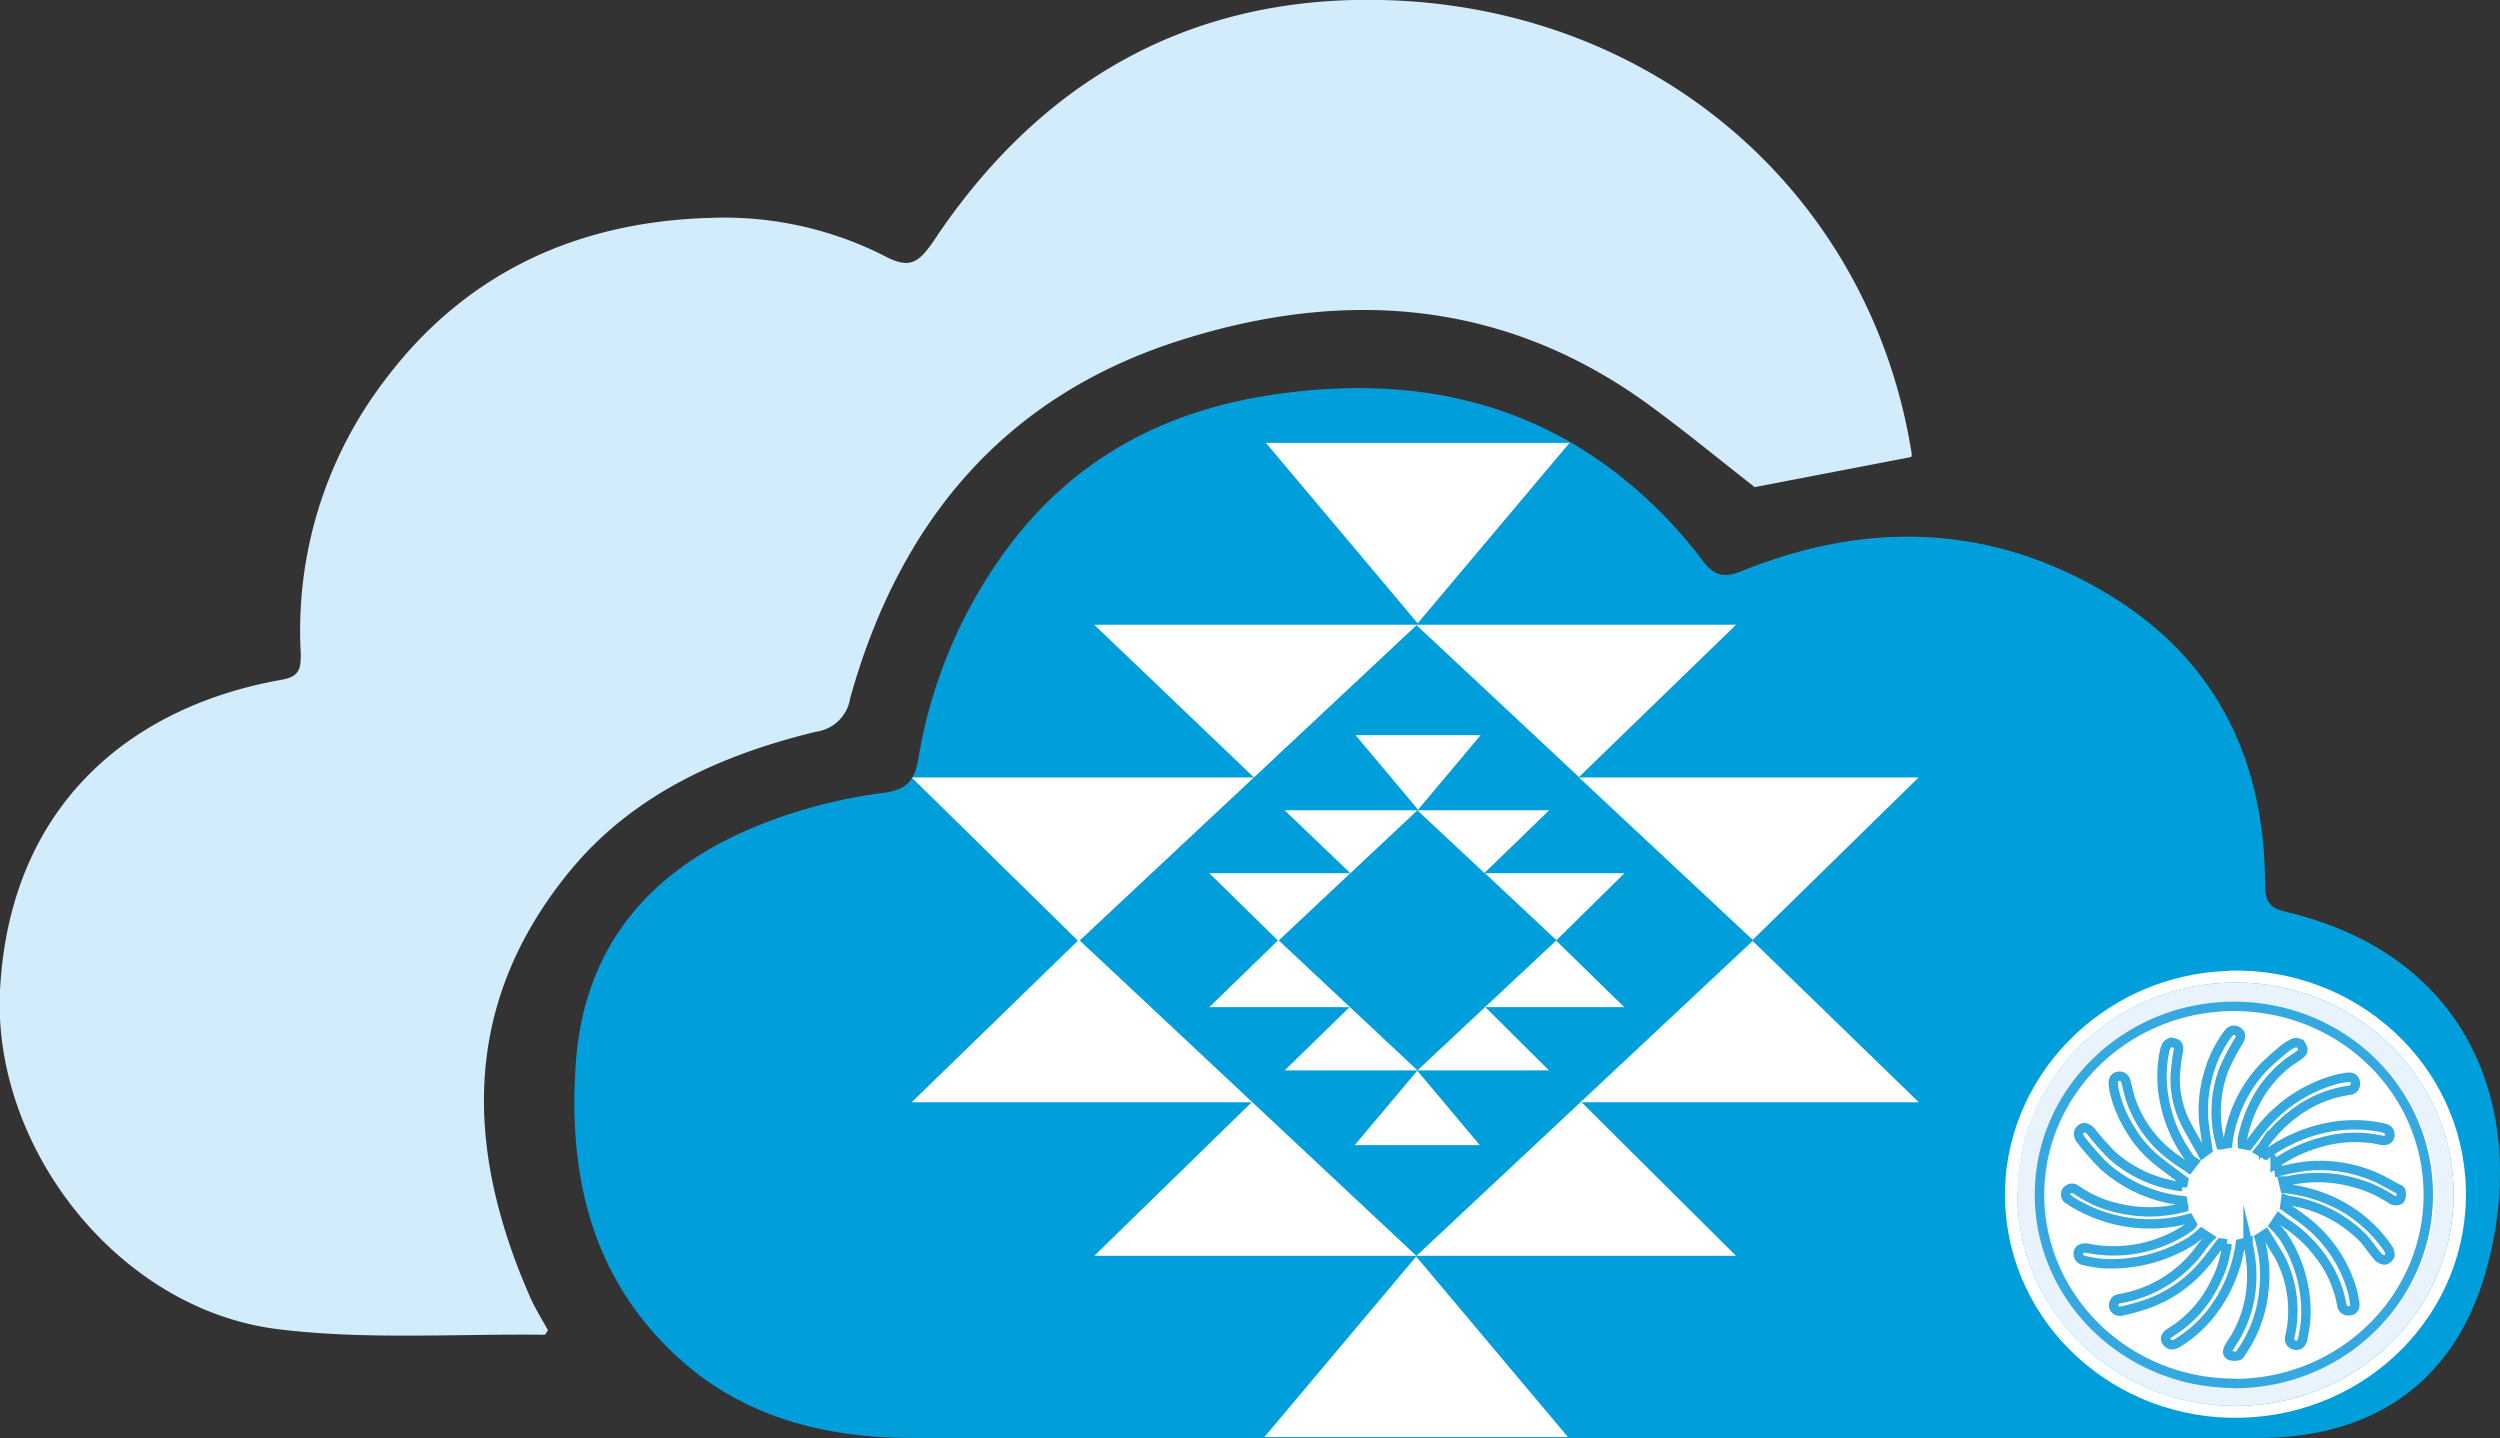
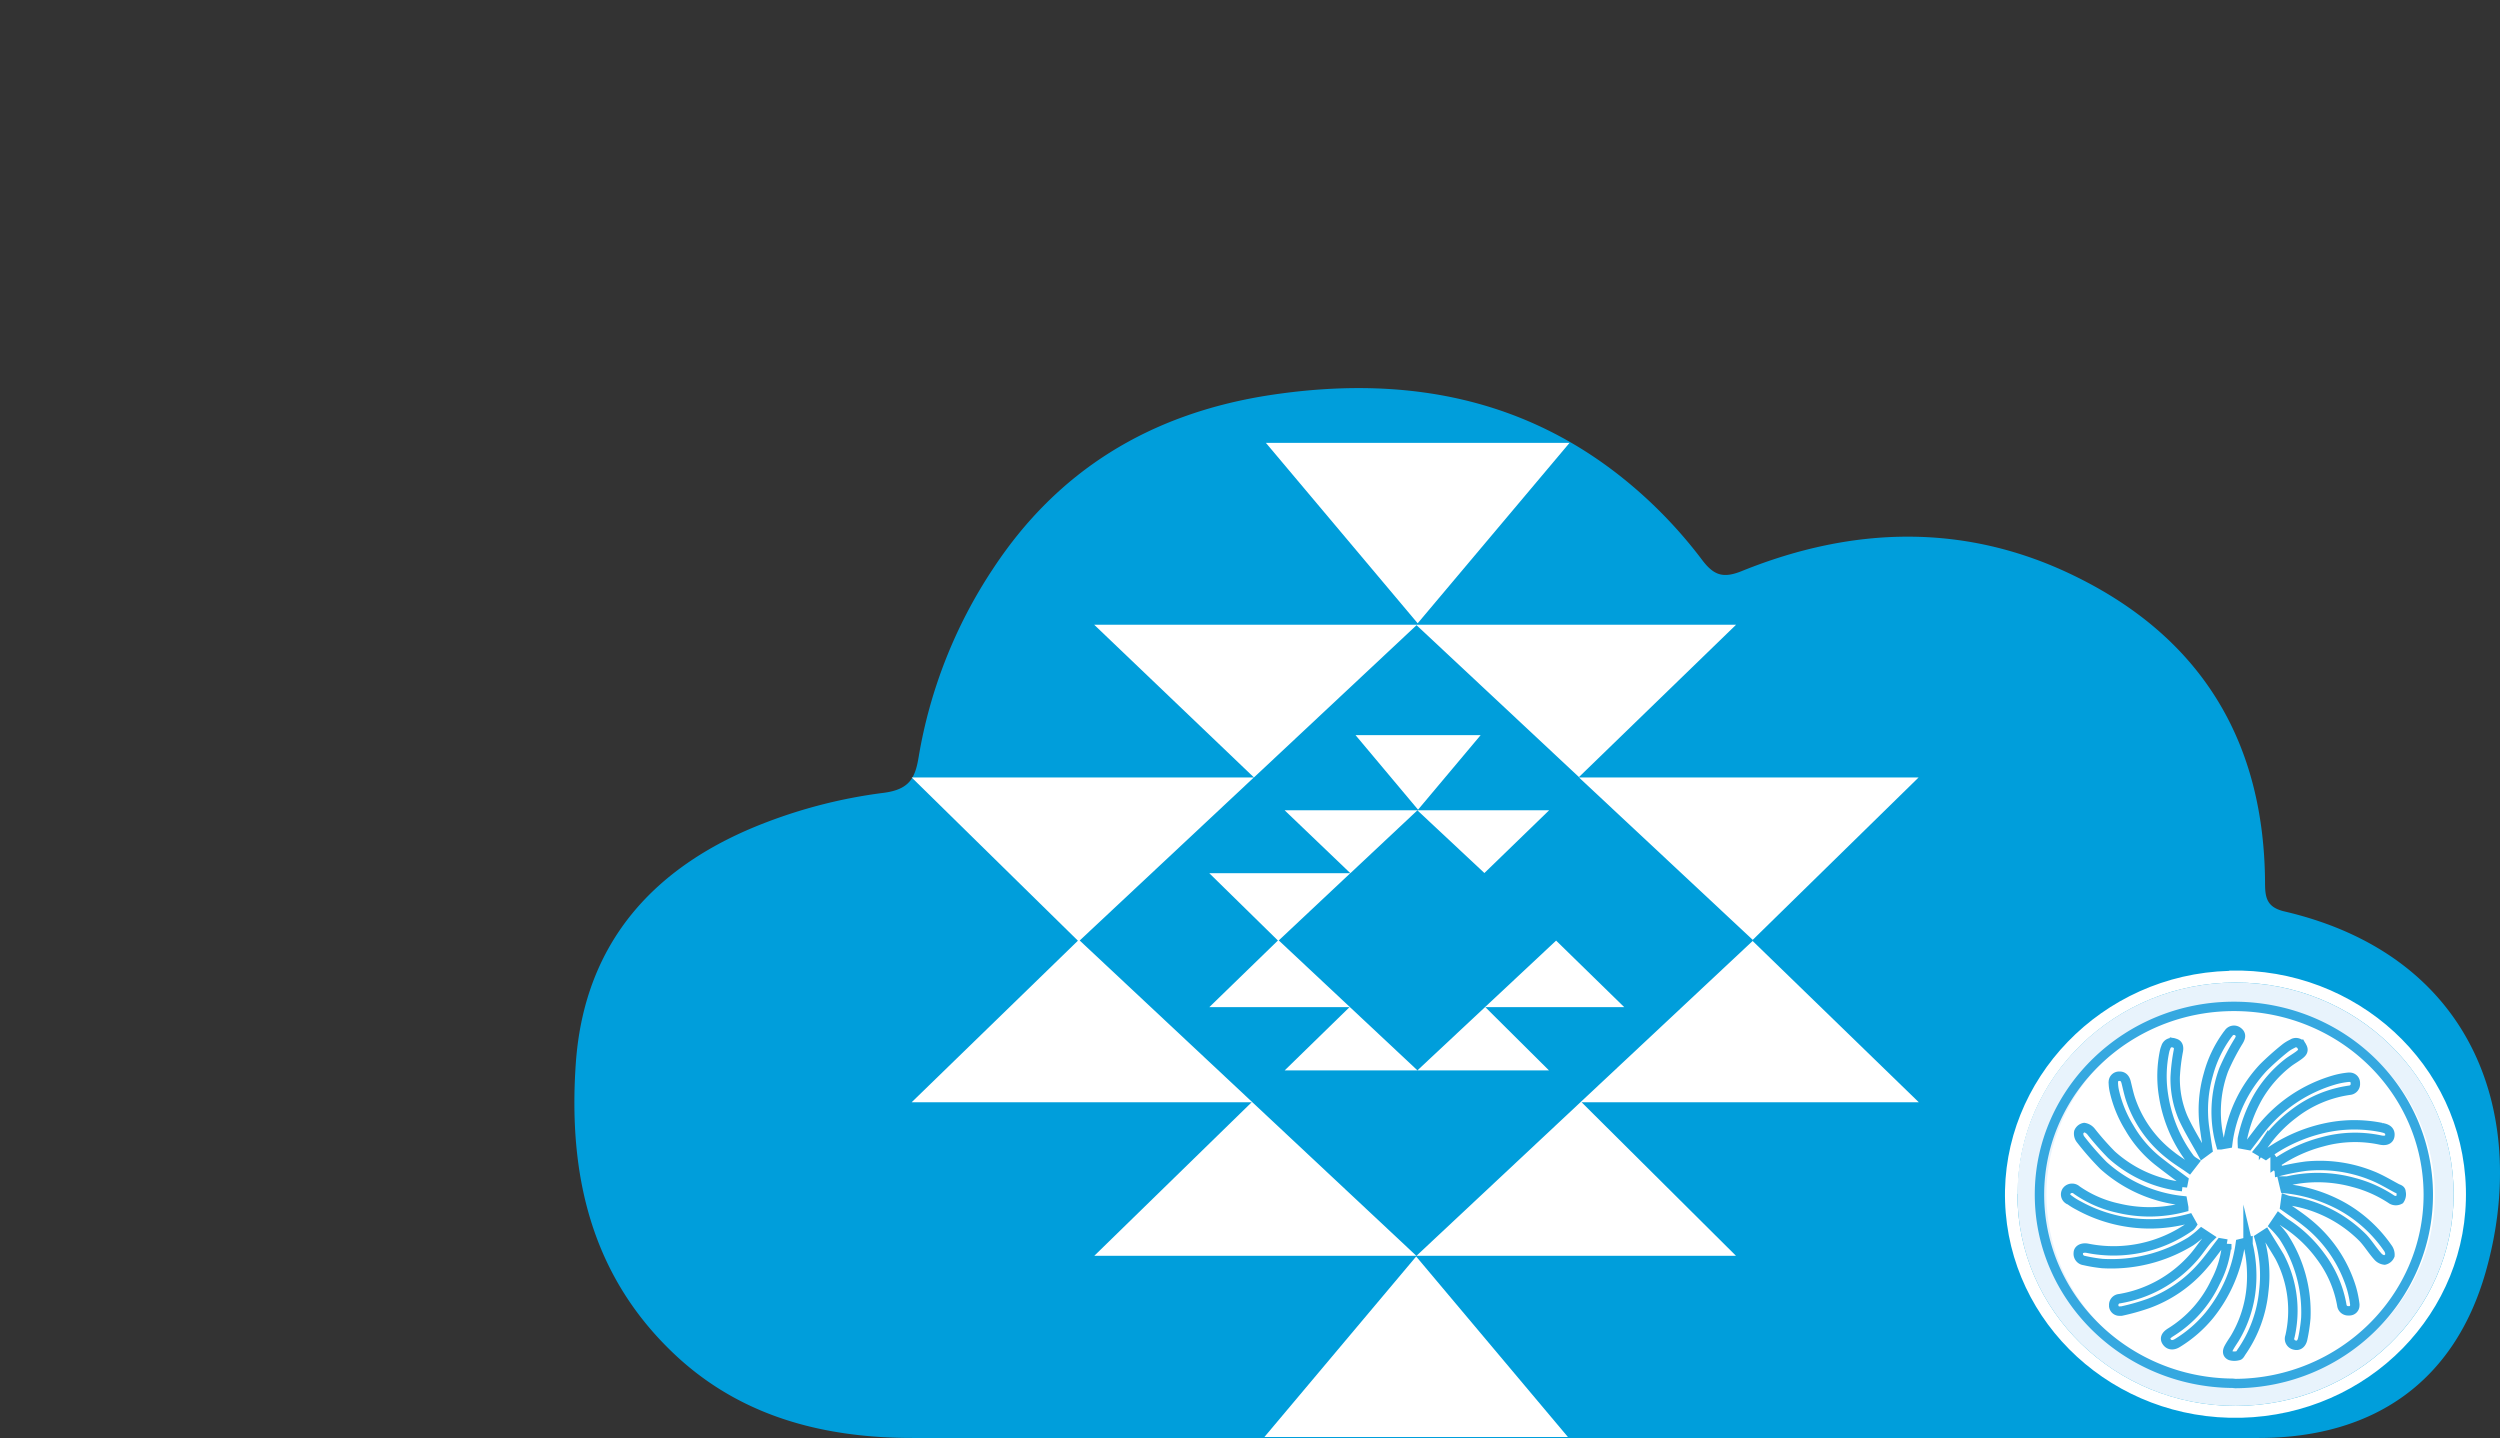
<svg xmlns="http://www.w3.org/2000/svg" width="266" height="153.04" viewBox="0 0 266 153.04">
  <rect x="0" y="0" width="266" height="153.04" fill="#333333" stroke="none" />
  <defs>
    <style>.cls-1{fill:#009edb;}.cls-2{fill:#d3ecfb;}.cls-3{fill:#fff;}.cls-4{fill:#e8f3fc;}.cls-5{fill:none;stroke:#35a8e0;stroke-miterlimit:10;}</style>
  </defs>
  <title>Recurso 4</title>
  <g id="Capa_2" data-name="Capa 2">
    <g id="Layer_1" data-name="Layer 1">
      <path class="cls-1" d="M168.69,153c-23.86,0-47.73,0-71.59,0C87.72,153,79,150.78,72,144.31c-9.19-8.52-11.56-19.45-10.73-31.23.92-12.81,8.35-21.07,20.35-25.62A53.74,53.74,0,0,1,94,84.36c2.84-.36,3.39-1.66,3.75-3.85a51.59,51.59,0,0,1,7.91-20c6.85-10.41,16.59-16.41,29.14-18.42,15.28-2.4,29,.44,40.44,11a49.21,49.21,0,0,1,5.86,6.48c1.27,1.69,2.29,2,4.33,1.15,11.81-4.75,23.74-5.08,35.28.55C234.4,67.93,240.9,79.1,241,93.85c0,1.6.13,2.68,2.08,3.13,20.56,4.81,26,22.23,21.39,38.38C261.17,146.93,252.66,153,240.3,153Z" />
-       <path class="cls-2" d="M203.34,48.63l-16.64,3.2c-3.7-2.89-7-5.61-10.49-8.19-15.34-11.54-32.42-13.14-50.32-7.53-19.25,6-30.26,19.68-35.43,38.17a4.26,4.26,0,0,1-3.65,3.58C76.62,80.34,67.28,84.57,60.6,92.72,49.05,106.83,49.46,122.19,56.4,138c.54,1.23,1.28,2.4,1.91,3.54-.17.22-.27.48-.37.48-9.45-.12-19,.56-28.32-.59C12.54,139.35-.82,122.06,0,105.41c1-19.57,13.72-30.22,30-33.09,2-.35,2-1.35,2-2.82a43.87,43.87,0,0,1,8.86-28.94c8.56-11.46,20.46-17,34.81-17.38A37.7,37.7,0,0,1,94.24,27.3c2.58,1.34,3.5.61,5-1.51C109.68,10,124.42.47,144,0c30.53-.7,54.88,19.66,59.41,48.3C203.41,48.51,203.33,48.7,203.34,48.63Z" />
      <path class="cls-3" d="M167,47.12l-16.16,19.2-16.15-19.2Z" />
      <path class="cls-3" d="M134.53,152.9l16.15-19.21,16.15,19.21Z" />
      <path class="cls-3" d="M204.14,82.72H168L186.49,100Z" />
      <path class="cls-3" d="M168,82.68l16.72-16.21H116.42l17,16.25,17.3-16.2Z" />
      <path class="cls-3" d="M186.48,100.12l-35.77,33.5h34l-16.43-16.34h35.88Z" />
      <path class="cls-3" d="M133.41,82.72H97l17.69,17.37L97,117.28h36.18l-16.75,16.34H150.7l-35.82-33.55Z" />
      <path class="cls-3" d="M150.71,133.62Z" />
      <path class="cls-3" d="M186.48,100.12l.06-.05,0,0-.05,0Z" />
-       <path class="cls-3" d="M168,82.72l0,0,0,0Z" />
      <path class="cls-3" d="M157.54,78.22l-6.66,7.93-6.65-7.93Z" />
-       <path class="cls-3" d="M144.14,121.84l6.66-7.92,6.65,7.92Z" />
      <path class="cls-3" d="M157.94,92.89l6.89-6.68H136.68l7,6.7,7.13-6.69Z" />
      <path class="cls-3" d="M143.67,92.91h-15l7.3,7.16-7.3,7.09h14.92l-6.9,6.73h14.13l-14.76-13.83Z" />
-       <path class="cls-3" d="M172.84,92.91H158l7.61,7.13Z" />
+       <path class="cls-3" d="M172.84,92.91H158Z" />
      <path class="cls-3" d="M165.57,100.08l-14.76,13.81h14l-6.77-6.73h14.78Z" />
      <path class="cls-3" d="M165.57,100.08l0,0,0,0,0,0Z" />
      <path class="cls-3" d="M143.68,92.91h0Z" />
      <path class="cls-3" d="M158,92.91l0,0,0,0Z" />
      <path class="cls-3" d="M234,127.05a3.87,3.87,0,1,1,3.88,3.76h0a3.8,3.8,0,0,1-3.87-3.72Z" />
      <path class="cls-4" d="M214.65,127.05c0-12.44,10.4-22.52,23.22-22.51s23.21,10.09,23.2,22.53-10.39,22.51-23.2,22.52-23.21-10.07-23.22-22.5Zm23.1,18.82c10.7.09,19.44-8.25,19.54-18.63s-8.51-18.87-19.21-18.95-19.44,8.25-19.53,18.63v.18c0,10.31,8.55,18.69,19.16,18.77Z" />
      <path class="cls-3" d="M217.74,127.13c0-11.08,9.25-20.06,20.67-20.06s20.66,9,20.66,20.06h0c0,11.07-9.25,20.05-20.66,20.05s-20.67-9-20.67-20.05" />
      <path class="cls-5" d="M237.56,147.18C226.13,147.09,216.94,138,217,127s9.41-20,20.84-19.92,20.5,9,20.53,20-9.13,20.07-20.52,20.13Zm4.95-22.7-.44-.66a15.49,15.49,0,0,1,5-2.32,13,13,0,0,1,6.21-.2c.51.11.94,0,1-.46s-.21-.69-.6-.8l-.28-.07a14.65,14.65,0,0,0-5.24-.1,16.63,16.63,0,0,0-7.09,3l-.71-.42c.16-.2.34-.39.48-.6a14.53,14.53,0,0,1,3.21-3.34A12.56,12.56,0,0,1,250,116a.67.67,0,0,0,.61-.74s0,0,0-.06a.6.6,0,0,0-.62-.58l-.12,0a8.39,8.39,0,0,0-1.48.28,15.46,15.46,0,0,0-8.06,5.54l-1.09,1.43-.65-.12a5.85,5.85,0,0,1,0-.59,15.16,15.16,0,0,1,1.65-4.41,12.81,12.81,0,0,1,3.25-3.71c.36-.27.75-.49,1.1-.75s.59-.49.34-.92A.69.69,0,0,0,244,111l-.12.07a3.92,3.92,0,0,0-.82.52,29,29,0,0,0-2.24,2,14.44,14.44,0,0,0-3.79,8.09l-.74.13a12.82,12.82,0,0,1,.32-8,23.88,23.88,0,0,1,1.59-3.05c.23-.39.3-.72-.09-1a.68.68,0,0,0-1,.19,2.56,2.56,0,0,0-.2.26,12.68,12.68,0,0,0-1.95,4.14,13.63,13.63,0,0,0-.4,5.61c.11.8.23,1.6.35,2.35l-.57.42c-.7-1.28-1.48-2.52-2.08-3.85a10.55,10.55,0,0,1-.82-4.3,20.24,20.24,0,0,1,.34-2.79c.06-.38,0-.71-.41-.8a.67.67,0,0,0-.88.32.58.58,0,0,0-.05.14,2,2,0,0,0-.13.41,12.92,12.92,0,0,0-.1,4.76,15,15,0,0,0,2.82,6.68,2.2,2.2,0,0,0,.41.33l-.52.67c-.67-.47-1.37-.89-2-1.4a12.59,12.59,0,0,1-4.27-6.07c-.17-.55-.29-1.12-.43-1.68-.09-.36-.3-.66-.72-.64a.61.61,0,0,0-.64.6.38.38,0,0,0,0,.15,4.27,4.27,0,0,0,.1.8,12.81,12.81,0,0,0,1.6,3.93,12.5,12.5,0,0,0,3,3.51c.92.73,1.85,1.41,2.78,2.1l-.13.66a13.46,13.46,0,0,1-7.55-3.4,30.07,30.07,0,0,1-2.18-2.47,1.18,1.18,0,0,0-.72-.42.79.79,0,0,0-.58.48,1,1,0,0,0,.21.8A30.77,30.77,0,0,0,223.8,124a14.92,14.92,0,0,0,8.42,3.75l.13.72a14.3,14.3,0,0,1-7,.07,12.19,12.19,0,0,1-4.38-1.91.73.73,0,0,0-1,0l-.07.08a.65.65,0,0,0,.18.92l.06,0a6.7,6.7,0,0,0,1,.63,15.73,15.73,0,0,0,11.76,1.4l.34.61a1.21,1.21,0,0,1-.21.24,14.13,14.13,0,0,1-10.9,2.31c-.53-.11-1,.09-1,.5a.72.72,0,0,0,.63.8h0a15.85,15.85,0,0,0,1.93.32,16.15,16.15,0,0,0,9.41-2.36,11.09,11.09,0,0,0,1.14-.91l.82.54a5.66,5.66,0,0,0-.4.44c-.46.58-.88,1.22-1.39,1.77a13.42,13.42,0,0,1-7.75,4.26.66.66,0,0,0-.62.69s0,.07,0,.11a.61.61,0,0,0,.69.52.35.35,0,0,0,.14,0,23.49,23.49,0,0,0,2.84-.8,14,14,0,0,0,5.71-3.91c.71-.8,1.34-1.69,2-2.54l.65.11a10.73,10.73,0,0,1-1.21,4.05,12.56,12.56,0,0,1-4.78,5.36c-.53.33-.64.66-.4,1s.64.44,1.16.11a13.53,13.53,0,0,0,3.37-2.93,15.49,15.49,0,0,0,3.3-7.62l.82-.2v.27a14.38,14.38,0,0,1,.35,4.48,12.68,12.68,0,0,1-1.78,5.55c-.21.33-.43.64-.62,1s-.16.66.18.81a1.56,1.56,0,0,0,.83,0c.15,0,.25-.26.36-.41a13.61,13.61,0,0,0,2.35-6.41,13.86,13.86,0,0,0-.47-5.69l.68-.44c.49.81,1,1.61,1.47,2.41a12.3,12.3,0,0,1,1.11,8.5.68.68,0,0,0,.52.92c.46.12.74-.23.83-.63a17,17,0,0,0,.34-2.25,14.61,14.61,0,0,0-2.4-8.69,10.72,10.72,0,0,0-1-1.15l.54-.8c.23.18.45.38.7.54a14.13,14.13,0,0,1,3.75,3.56,12.09,12.09,0,0,1,2.24,5.17.67.67,0,0,0,.71.6l.12,0a.57.57,0,0,0,.55-.58.5.5,0,0,0,0-.12,11,11,0,0,0-.35-1.71,14.2,14.2,0,0,0-4.77-7c-.74-.6-1.54-1.12-2.33-1.68l.1-.74a2.72,2.72,0,0,0,.38.11,13.93,13.93,0,0,1,7.82,3.94c.58.61,1,1.33,1.6,2a1.11,1.11,0,0,0,.72.38.83.83,0,0,0,.57-.49,1.2,1.2,0,0,0-.24-.8,14.54,14.54,0,0,0-5-4.5,16.05,16.05,0,0,0-5.93-1.82l-.19-.8.45,0a14.3,14.3,0,0,1,7,.14,13.41,13.41,0,0,1,4.12,1.84.87.87,0,0,0,.83,0,1,1,0,0,0,.14-.8c0-.27-.26-.31-.44-.4-.88-.47-1.75-1-2.67-1.36a14.8,14.8,0,0,0-7-1,24.55,24.55,0,0,0-2.84.55Z" />
      <path class="cls-3" d="M237.23,103.27c13.54-.33,24.79,10,25.14,23.19s-10.36,24.06-23.9,24.39-24.71-10-25.13-23,10.27-24.16,23.83-24.55Zm-22.58,23.78c0,12.45,10.38,22.53,23.2,22.54s23.22-10.08,23.22-22.52-10.38-22.53-23.2-22.53h0c-12.81,0-23.19,10.06-23.19,22.48v0Z" />
    </g>
  </g>
</svg>